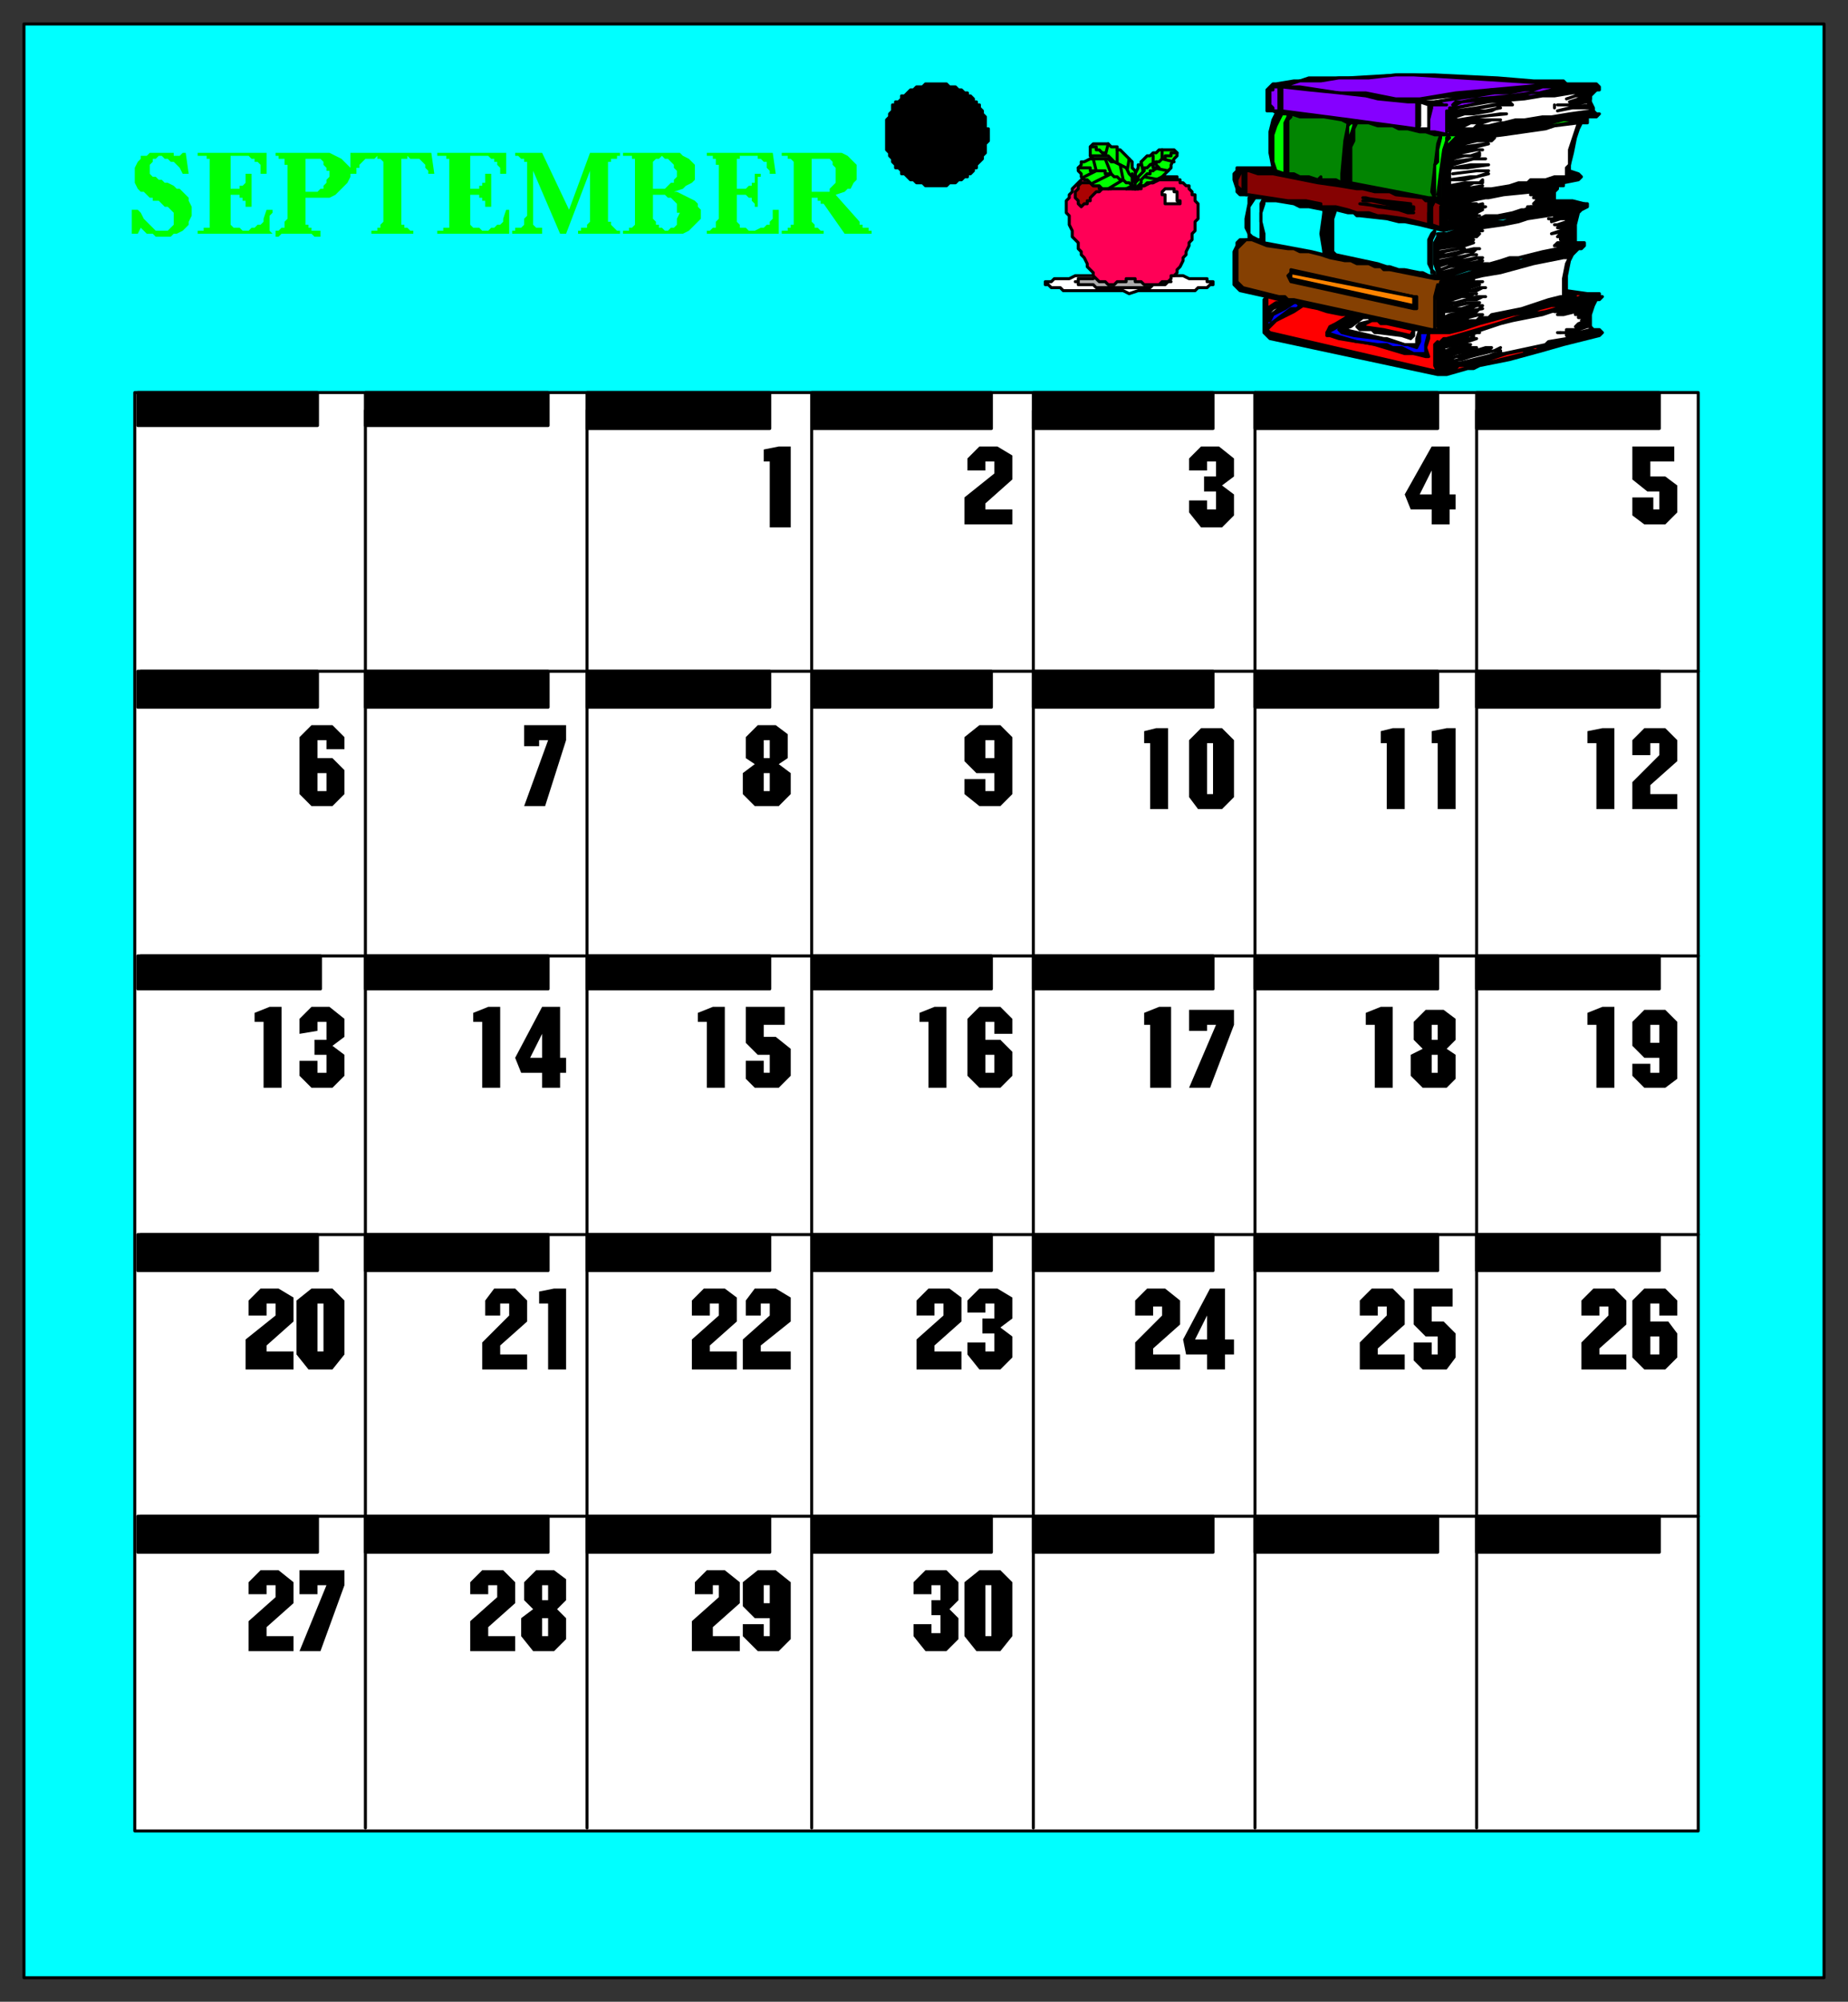
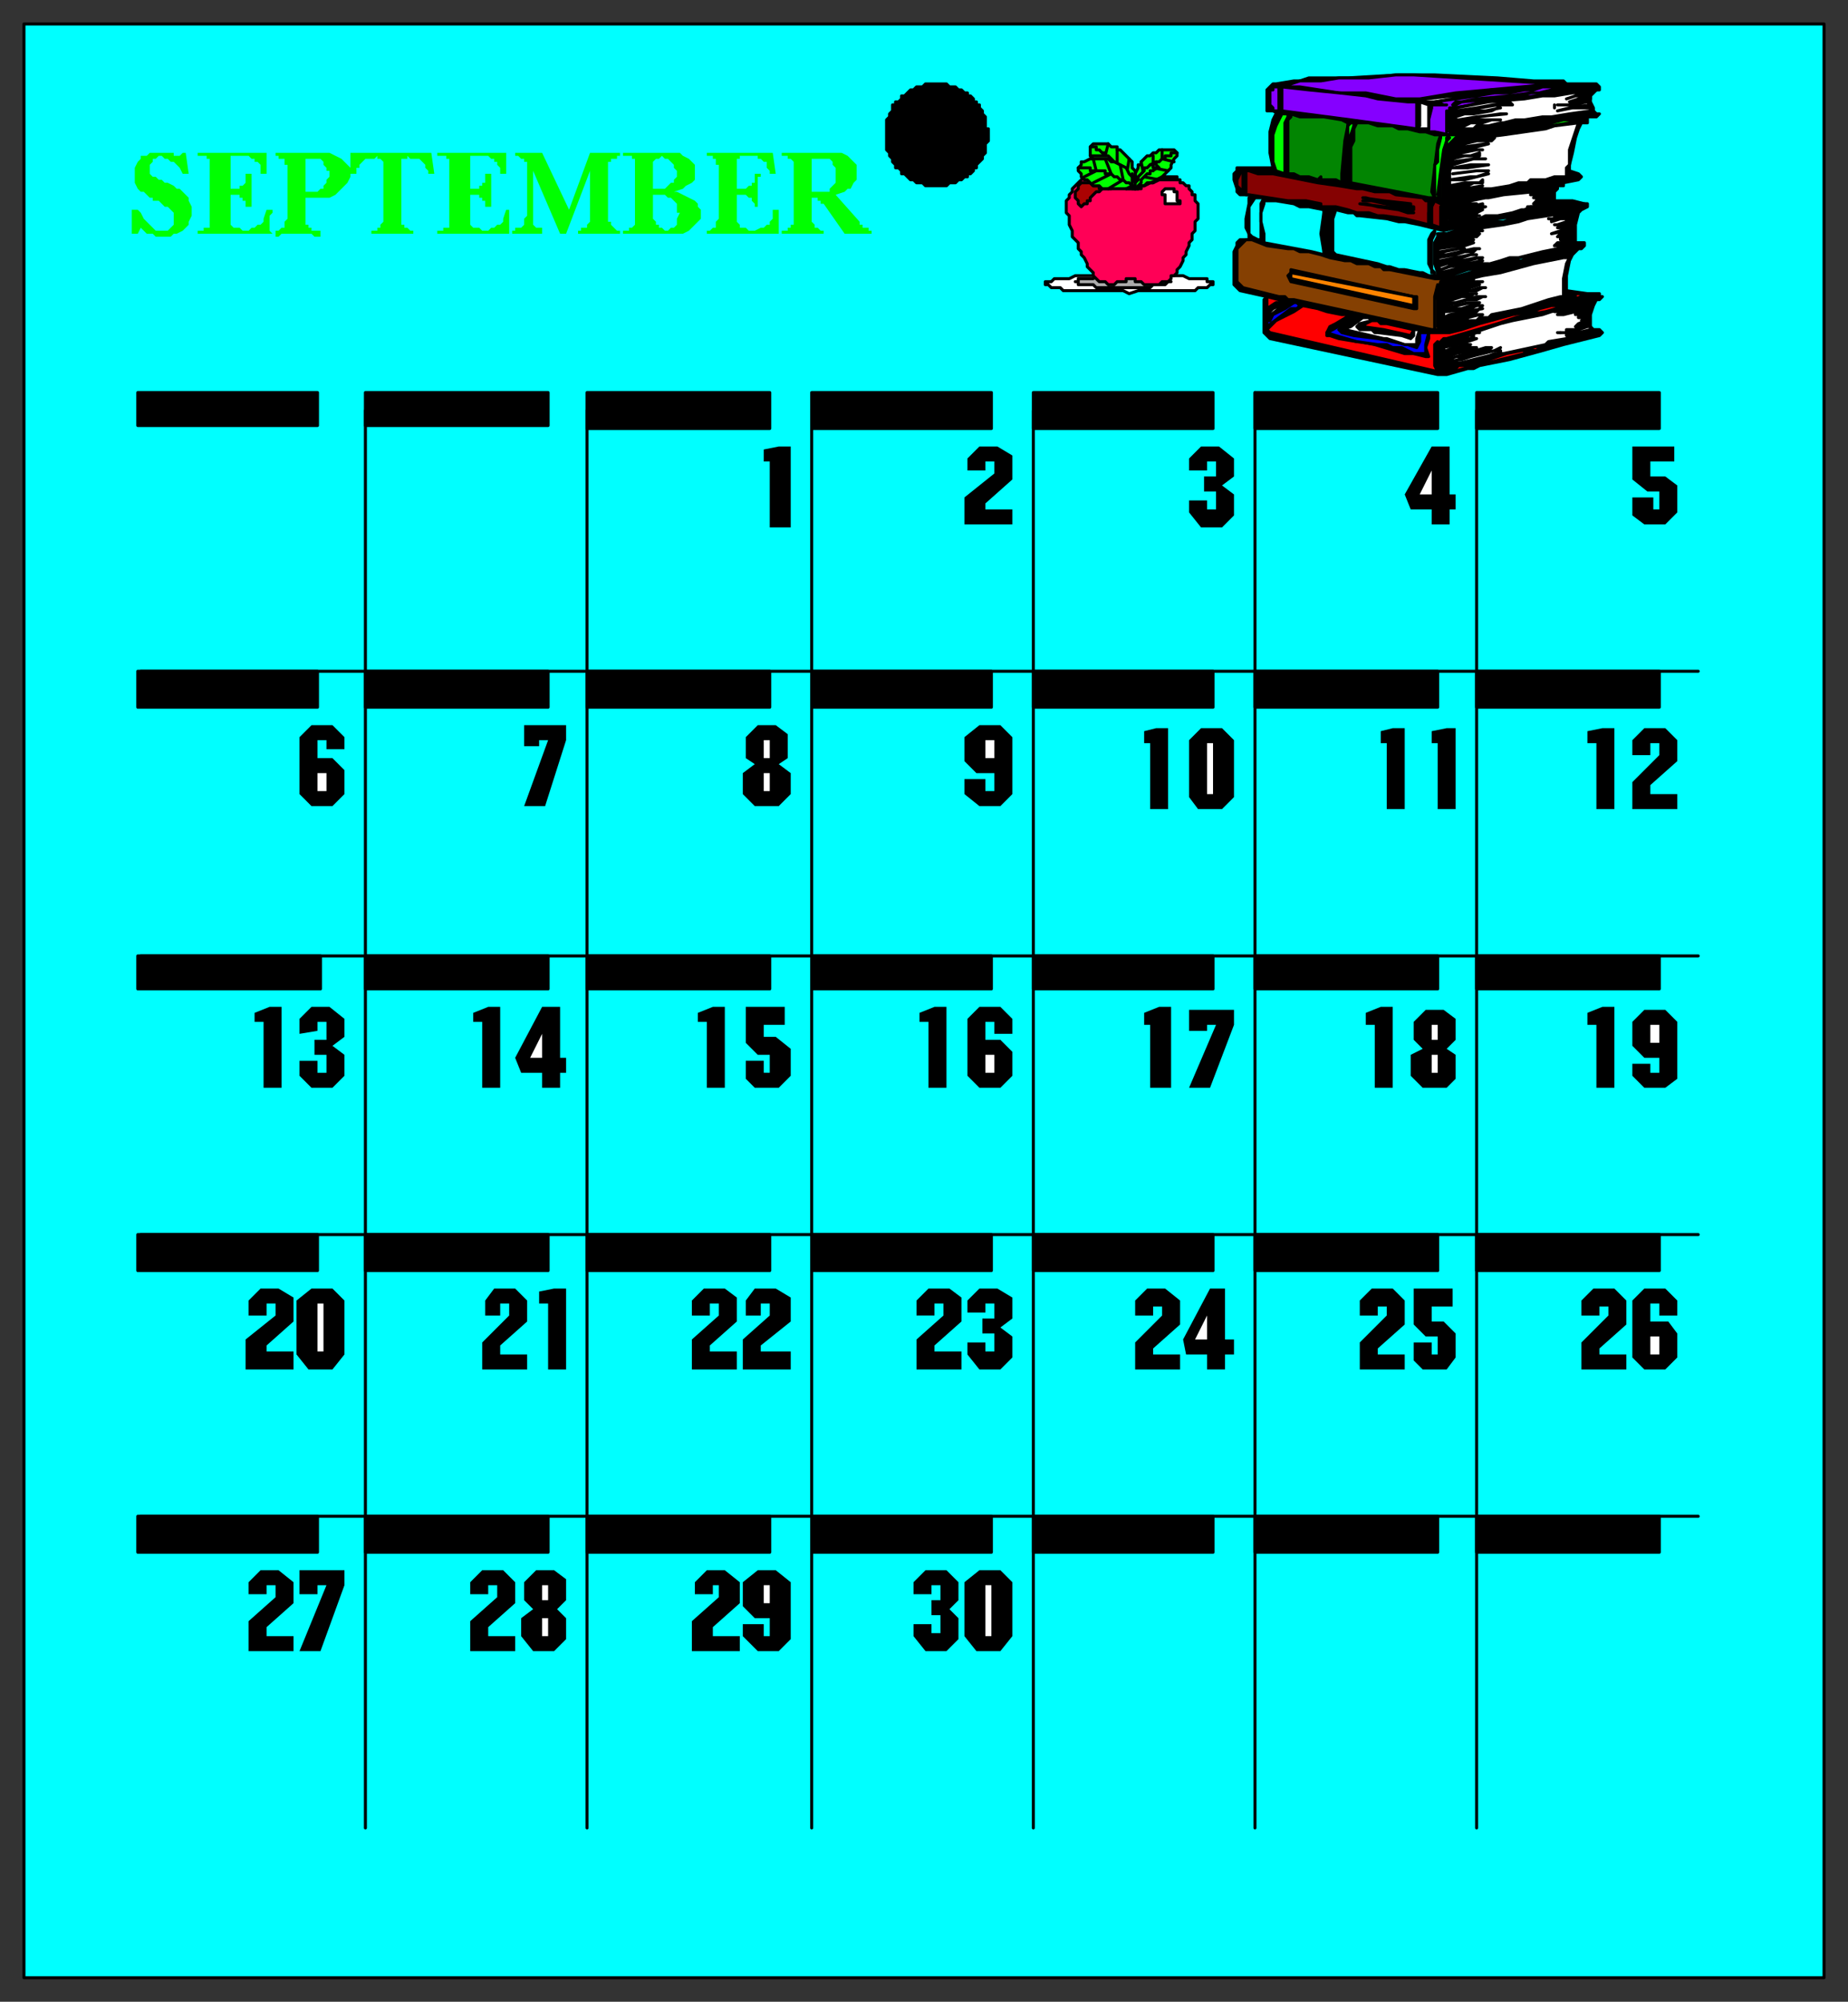
<svg xmlns="http://www.w3.org/2000/svg" fill-rule="evenodd" height="668" preserveAspectRatio="none" stroke-linecap="round" width="617">
  <rect width="100%" height="100%" fill="#333333" stroke="none" />
  <style>.brush0{fill:#fff}.pen0{stroke:#000;stroke-width:1;stroke-linejoin:round}.brush1{fill:#0ff}.brush2{fill:#000}.pen1,.pen2{stroke:none}.brush3{fill:#8500ff}.brush4{fill:#0f0}.brush5{fill:#028502}.brush6{fill:#850202}.brush10{fill:red}.brush11{fill:#00f}.brush14{fill:#ab0202}</style>
  <path class="pen0 brush1" d="M8 660h601V8H8v652z" />
  <path class="pen0 brush2" d="M330 45h0v-2h-1v-4l-1-1h0v-1l-1-1v-1h-1v-1h-1v-1l-1-1h-1v-1h-1l-1-1h-1 0l-1-1h-1 0-1l-1-1h-3 0-4l-1 1h0-2l-1 1h0-1l-1 1h0l-1 1h-1v1l-1 1h-1v1h-1v2l-1 1h0v1l-1 1v3h0v5h0v2l1 1v1h0l1 1v1h0l1 1v1h1l1 1v1h1l1 1h0l1 1h1l1 1h2l1 1h7l1-1h2l1-1h1l1-1h1v-1h1l1-1v-1h1v-1l1-1h0l1-1v-1h0l1-1v-3h0l1-1v-2h0z" />
-   <path class="pen0 brush0" d="M45 611h522V131H45v480z" />
  <path class="pen0" fill="none" d="M122 610V137m74 473V137m75 473V137m74 473V137m74 473V131m74 479V137m74 87H47m520 95H47m520 93H47m520 94H47" />
  <path class="pen0 brush2" d="M46 142h60v-11H46v11zm76 0h61v-11h-61v11zm74 1h61v-12h-61v12zm75 0h60v-12h-60v12zm74 0h60v-12h-60v12zm74 0h61v-12h-61v12zm74 0h61v-12h-61v12zM46 236h60v-12H46v12zm76 0h61v-12h-61v12zm74 0h61v-12h-61v12zm75 0h60v-12h-60v12zm74 0h60v-12h-60v12zm74 0h61v-12h-61v12zm74 0h61v-12h-61v12zM46 330h61v-11H46v11zm76 0h61v-11h-61v11zm74 0h61v-11h-61v11zm75 0h60v-11h-60v11zm74 0h60v-11h-60v11zm74 0h61v-11h-61v11zm74 0h61v-11h-61v11zM46 424h60v-12H46v12zm76 0h61v-12h-61v12zm74 0h61v-12h-61v12zm75 0h60v-12h-60v12zm74 0h60v-12h-60v12zm74 0h61v-12h-61v12zm74 0h61v-12h-61v12zM46 518h60v-12H46v12zm76 0h61v-12h-61v12zm74 0h61v-12h-61v12zm75 0h60v-12h-60v12zm74 0h60v-12h-60v12zm74 0h61v-12h-61v12zm74 0h61v-12h-61v12z" />
  <path class="pen1 brush2" d="M480 446h-4l-4-4v-12h13v6h-7v5h4l4 4v8l-3 4h-8l-3-3v-6h6v4h2v-6zm-17-10h-3v3h-6v-5l4-4h7l4 4v8l-9 8v2h9v5h-15v-9l9-9v-3zm20-86 3 2v8l-3 3h-8l-4-4v-7l4-2-3-3v-6l4-4h6l4 3v7l-3 3zm-24-8h-3v-4l5-2h4v27h-6v-21zm21-94h-2v-4l5-1h3v27h-6v-22zm-17 0h-2v-4l4-1h4v27h-6v-22zm15-78h-7l-2-5 9-16h6v16h2v5h-2v5h-6v-5z" />
  <path class="pen2 brush0" d="m478 157-4 8h4v-8zm2 185h-2v5h2v-5zm0 10h-2v6h2v-6z" />
  <path class="pen1 brush2" d="M109 529h-3v3h-6v-8h15v5l-8 22h-7l9-22zm-17 0h-3v3h-6v-4l4-4h6l5 4v7l-9 8v3h9v5H83v-10l9-8v-4zm12-99h7l4 4v18l-4 5h-8l-4-5v-18l5-4zm-12 5h-3v4h-6v-5l4-4h6l5 3v8l-9 8v2h9v6H82v-10l10-8v-4zm17-94h-3v3l-6 1v-5l4-4h6l5 4v6l-4 3 4 3v7l-4 4h-7l-4-4v-5h6v4h3v-6h-4v-5h4v-6zm-21 0h-3v-3l5-2h4v27h-6v-22zm21-94h-3v6h5l4 4v8l-4 4h-7l-4-4v-19l4-4h7l4 4v4h-6v-3z" />
  <path class="pen2 brush0" d="M109 258h-3v6h3v-6zm-3 177v16h2v-16h-2z" />
  <path class="pen1 brush2" d="M327 524h7l4 4v18l-4 5h-8l-4-5v-18l5-4zm-13 5h-3v3h-6v-4l4-4h7l4 4v6l-3 3 3 3v7l-4 4h-7l-4-5v-4h6v3h3v-6h-3v-5h3v-5zm18-94h-3v3h-6v-4l4-4h6l5 3v7l-4 3 4 3v7l-4 4h-7l-4-5v-4h6v3h3v-6h-4v-5h4v-5zm-17 0h-3v4h-6v-5l4-4h7l4 3v8l-9 8v2h9v6h-15v-10l9-8v-4zm17-94h-3v6h5l4 4v8l-4 4h-7l-4-4v-19l4-4h7l4 4v5h-6v-4zm-22 0h-3v-3l5-2h4v27h-6v-22zm22-83h-6l-4-4v-8l5-4h7l4 4v19l-4 4h-7l-5-4v-5h7v4h3v-6zm0-104h-3v3h-6v-4l4-4h6l5 3v8l-9 8v2h9v5h-16v-9l10-8v-4z" />
  <path class="pen2 brush0" d="M332 247h-3v6h3v-6zm0 105h-3v6h3v-6zm-3 177v17h2v-17h-2z" />
  <path class="pen1 brush2" d="M257 540h-5l-4-4v-8l5-4h6l5 4v19l-4 4h-7l-5-5v-4h7v4h2v-6zm-17-11h-2v3h-6v-4l4-4h6l5 4v7l-9 8v3h9v5h-16v-10l9-8v-4zm17-94h-3v4h-5v-5l3-4h7l5 3v8l-10 8v2h10v6h-16v-10l9-8v-4zm-17 0h-3v4h-6v-5l4-4h7l4 3v8l-9 8v2h9v6h-15v-10l9-8v-4zm17-83h-4l-4-4v-12h13v6h-7v4h4l5 4v9l-4 4h-8l-3-3v-6h6v4h2v-6zm-21-11h-3v-3l5-2h4v27h-6v-22zm24-86 4 3v7l-4 4h-8l-4-4v-7l4-3-3-2v-7l4-4h6l4 3v8l-3 2zm-3-101h-2v-4l5-1h4v27h-7v-22z" />
  <path class="pen2 brush0" d="M257 258h-2v6h2v-6zm0-11h-2v6h2v-6zm0 282h-2v6h2v-6z" />
  <path class="pen1 brush2" d="m186 537 3 3v7l-4 4h-7l-4-5v-6l4-3-3-3v-6l4-4h6l4 3v7l-3 3zm-20-8h-3v3h-6v-4l4-4h7l4 4v7l-9 8v3h9v5h-15v-10l9-8v-4zm17-94h-3v-4l5-1h4v27h-6v-22zm-13 0h-3v4h-5v-5l3-4h7l4 4v7l-9 8v3h9v5h-15v-9l9-9v-4zm11-77h-7l-2-5 9-17h6v17h2v5h-2v5h-6v-5zm-20-17h-3v-3l5-2h4v27h-6v-22zm22-94h-3v2h-5v-7h14v5l-7 22h-7l8-22z" />
  <path class="pen2 brush0" d="m181 345-4 8h4v-8zm2 195h-2v6h2v-6zm0-11h-2v5h2v-5z" />
  <path class="pen1 brush2" d="M554 353h-5l-4-4v-8l4-4h7l4 4v19l-4 3h-7l-4-4v-4h6v3h3v-5zm-21-11h-3v-4l5-2h4v27h-6v-21zm21-94h-3v4h-6v-5l4-4h7l4 4v7l-9 8v3h9v5h-15v-9l9-9v-4zm-21 0h-3v-4l5-1h4v27h-6v-22zm21-84h-4l-5-4v-11h14v5h-8v5h5l4 3v9l-4 4h-7l-4-3v-6h7v4h2v-6z" />
  <path class="pen2 brush0" d="M554 342h-3v6h3v-6z" />
  <path class="pen1 brush2" d="M554 435h-3v6h6l3 4v8l-4 4h-7l-4-4v-19l4-4h7l4 4v5h-6v-4zm-17 1h-3v3h-6v-5l4-4h7l4 4v8l-9 8v2h9v5h-15v-9l9-9v-3z" />
  <path class="pen2 brush0" d="M554 446h-3v6h3v-6z" />
  <path class="pen1 brush2" d="M403 452h-7l-1-5 9-17h5v17h3v5h-3v5h-6v-5zm-15-16h-3v3h-6v-5l4-4h6l5 4v8l-9 8v2h9v5h-15v-9l9-9v-3zm18-94h-3v2h-6v-7h15v5l-8 21h-7l9-21zm-22 0h-2v-4l5-2h4v27h-7v-21zm17-99h7l4 4v19l-4 4h-8l-3-4v-19l4-4zm-17 5h-2v-4l4-1h4v27h-6v-22zm22-94h-3v3h-6v-4l4-4h6l5 4v6l-4 3 4 3v7l-4 4h-7l-4-5v-4h6v3h3v-6h-4v-5h4v-5z" />
  <path class="pen2 brush0" d="M403 248v17h2v-17h-2zm0 191-4 8h4v-8z" />
  <path class="pen0 brush2" d="M467 25h12l21 1 12 1h10l1 1h10l1 1v1h-1l-1 1-1 1v2l1 2v1h0l1 1h1l-1 1h-3 0v1h0v1h-2l-1 2-1 3-1 5-1 4v2l3 1h0l1 1-1 1-5 1h0v1h-2v1l-1 1v3h6l4 1h1v1l-2 1h0l-1 1-1 4v5h0v1h3v1l-1 1h-1l-1 1h0l-1 1h0l-1 2-1 5v5h0l7 1h4v1h1l-1 1h-1l-1 2-1 3v4l1 1h2l1 1h0l-1 1-8 2-4 1-7 2-11 3-10 2-2 1h-2l-7 2h-3l-56-12-1-1-1-1v-11l1-1-9-2-1-1-1-1V84l1-2v-1l1-1h3v-2l-1-2v-3l1-5v-2h2l-1-1h-4l-1-1v-1l-1-3v-2l1-1v-1h12l-1-5v-7l1-4 1-2h1l-2-1h-2v-7l1-1 1-1h1l6-1h2l3-1h13l17-1z" />
  <path class="pen0 brush3" d="M469 25h3l47 3-33 3-12 2h0-8l-5-1-5-1h-9l-13-2h-6l6-2h7l6-1h10l9-1h3z" />
  <path class="pen0 brush3" d="M428 29h-1 0v8h0-2v-1l-1-1v-5h1v-1h4-1z" />
  <path class="pen0 brush3" d="m437 30 10 1 9 1 4 1 10 1h3v9l-22-3-23-3v-7h0v-1l9 1z" />
  <path class="pen0 brush0" d="M522 28h1l-10 1-5 1h-5l-8 1-10 2-6 1h-4 0l1-1 9-1 13-2h6l8-1 9-1h1z" />
  <path class="pen0 brush3" d="M529 29h1-4 0l-8 1-4 1h-3l-7 1-11 1-5 1h-2l-1 1h1l2-1 11-1 9-1 3-1h8l9-1h5v-1 1h-1l-11 1-8 1-9 1h-3l-6 1-4 1-5 1h-2v2l-1 3 1 2v1h1l1 1 12-2 2-1h2l5-1h8l3-1 4-1 11-1h0l-6 1h-3l-10 2h-4l-12 2-11 2h-3 0l-5-1h-2v-4l1-4v-1h5-1l-2-1h-1l7-1 7-1 6-1h5l5-1h3l3-1h14z" />
  <path class="pen0 brush0" d="M477 41v2h-4l1-1v-8l3 1v6zm54-10h0-2l-3 1-3 1 3-1h5v1h-4 0l-3 1h3l3-1h0v1h-5v1h-5 5l5-1h0l1 1-7 1-4 1h0l5-1h6v1l-7 1-6 1h-3l-6 1h-3l-4 1h-1l-4 1h-4l-1 1h-7 1v-1h3l2-1h4l3-1h3-8l-7 1h0v-1h1l7-1 7-1h2l-10 1-6 1h-1 0v-1l3-1h3l6-1 2-1h1l-5 1h-6l-4 1h0v-1l8-1 6-1h5l-1-1-11 2-7 1h0v-1l11-2 12-1 6-1h4l6-1h6z" />
  <path class="pen0 brush4" d="m430 39-1 2v17h0l-3-1h0l-1-3v-9l1-3 1-2 1-2h2v1z" />
  <path class="pen0 brush5" d="M435 39h7l6 1 2 1v1l-1 5-1 11v2l1 1h-1l-2-1h-5 0v-1l-1 1-3-1h-3l-2-1h-2V40l1-1v-1l3 1h1z" />
  <path class="pen0 brush2" d="M483 39v4h0v1h0v-7h1l-1 2z" />
  <path class="pen0 brush0" d="M485 41v2h0v-6l1 3-1 1z" />
  <path class="pen0 brush2" d="M519 36v-1h0v1h0z" />
  <path class="pen0 brush4" d="M452 41v1l-1 3-1 7v9h1-2v-6l1-6v-4h0v-3l1-1h1z" />
  <path class="pen0 brush5" d="M460 42h5l2 1h3l4 1h2l3 1h2l-1 3-1 8-1 8 1 2h-2l-26-5V49l1-2v-4l1-2h4l3 1z" />
  <path class="pen0 brush4" d="M528 40h0l-4 1-6 1h-6l-4 1-5 1h-4l-3 1h-5l-4 1h-1l-1 1-1 1-1 3-1 4v10h0v1h4l9-2 8-1 4-1 3-1h4l5-1h1l4-1h2l-2 1-6 1-7 1h-3l-6 1-10 2-5 1-3 1h-2 0l-1-1v-6l1-8 1-2v-3l1-1h0-1v1l-1 3-1 7-1 8 1 1h0-2V55l1-1v-4l1-4h0v-1h11l13-2 4-1h2l7-1 4-1h6z" />
  <path class="pen0 brush0" d="m526 44-2 6v5l-1 1v2h1-1v1h-4l-3 1h-5l-1 1h-3l-3 1-6 1h-5l-6 2h-4 0v1-1h0l4-1h1l5-1h1l1-1h0l-6 1-6 1 1-1 6-1 2-1h3v-1l-1 1h-5l-5 1h0v-5l1-2v-1 1l7-2h4-4l-7 1h0v-1l4-1h5v-1l-3 1h-6 0v-1h3l5-1h2-7l-3 1v-1l8-1 4-1h0-1l-7 1h-4 0l8-2h5l1-1h0-2l-4 1h-1l-7 1h2v-1h3l2-1h2l8-1 14-2 3-1 8-1h0l-1 3z" />
  <path class="pen0 brush0" d="m484 57-1 3v4-10l1-4v7z" />
  <path class="pen0 brush6" d="M415 57h0v7h0l-1-1-1-1v-2l1-2v-1h2-1zm10 0v1l-8-1h8z" />
  <path class="pen0 brush6" d="M420 58h5l15 3 7 1 6 1h2l4 1h5l2 1 9 1 1 1h1v8l-8-2-7-1h-2l-3-1h0-4l-3-1-4-1h-5v-1l-5-1h-6l-13-2h0-1v-8h1l3 1z" />
  <path class="pen0 brush2" d="m497 55-7 1h-5 0l6-1h6zm-4 2-8 1h0l8-1h4-4zm-4 3h-5 0l7-1h2l3-1h1l-8 2z" />
  <path class="pen0 brush1" d="M421 66h1l-1 2v12h1-2l-2-1-1-1v-9h0l2-3h2z" />
  <path class="pen0 brush1" d="M426 67h0l6 1 2 1h3l5 1h0v1l-1 7 1 6v1l-4-1-16-3v-3l-1-4v-3l1-3v-1h4z" />
  <path class="pen0 brush2" d="M471 68h0v1h-1l-10-2-4-1h-1 0l7 1 9 1z" />
  <path class="pen0 brush6" d="M520 62h-2l-16 2-6 2-12 2h-1 0l-1 2v5h7l8-2 6-1 4-1 5-1 6-1h3-4l-3 1h-2l-3 1h-4l-1 1h-2 0-1l-6 1-8 2h-5 0v1h0l-1-2h1l-1-2 1-1v-2h0v-1h0l-1 1v7l-3-1v-6l1-2h0l2 1 3-1 13-2 2-1h4l8-2h4l3-1h2v1z" />
  <path class="pen0 brush2" d="M467 69h5v1l-3-1-11-2h-3 3l9 2z" />
  <path class="pen0 brush0" d="M519 63h-3l-4 1h-2 0l7-1h2l-1 1h0-4l-3 1h1l6-1v1h-5l-1 1h1l3-1h2v1h-5v1h0l4-1h0l1 1h-5l-1 1h1l4-1v1h-2l-3 1h-1 0-1 1l-2 1h-1 0l-3 1-5 1h-4l-2 1h-4l-4 1h0-1l-2 1v-2h6l4-1h0v-1l-6 1-4 1v-1 1l3-1 5-1h2l2-1h0-4l-8 2v-1 1l1-1h2l6-1 4-1h0-3l-6 1-3 1h-1 0l6-1 4-1h2v-1h0l-4 1-8 1h0l7-1 2-1h1-3l-6 1h-1 2l6-2 5-1h1l5-1h0l10-1 2-1h5z" />
  <path class="pen0 brush2" d="M472 71h0-2l-3-1-7-1-4-1h-2 0l16 2 2 1z" />
  <path class="pen0 brush0" d="M478 67v2l-1 3v2l1 1h-1v-4l1-4h0z" />
  <path class="pen0" d="M442 71v13l1 1h0-1 0V70h1l-1 1zm2-1h0v1l-1 1v12l1 1h0-1V70h1zm0 2v8l1 4v1h0l-1-1V71l1-1h0l-1 2z" style="fill:#c2c2ff" />
  <path class="pen0 brush1" d="M450 71h2l1 1h1l9 1 4 1h2l5 1 4 1 4 1 4-1 9-2 5-1 8-1 7-1 6-2h1l-1-1h0-2 7l-4 1h5l2-1v1h0-4l-2 1h-2l-3 1-4 1-8 1h-1l-3 1h-4l-8 2h-1l-6 2h-3v1l-1 2v7l1 3v1h4l6-2 11-2h1l5-2 12-2 9-2h0l-7 2h-2l-2 1h-3 0-1l-5 2h-1 0-2l-2 1h0l-3 1-6 1-10 3h-3l-2-1h0-2l-2-1h-1l-5-1h-2l-3-1h-1l-3-1-14-3-1-1V73l1-3h0l4 1h0z" />
  <path class="pen0 brush0" d="m517 68-2 1 2-1h1-1zm-4 1h2-2zm-1 0h1-1zm-1 0h1-1z" />
  <path class="pen0 brush2" d="m493 72-10 2h0l8-2h3-1z" />
  <path class="pen0 brush0" d="m526 71-5 1h-2v1h-2 3l6-1h0-3l-1 1h0-4v1l3-1h5-3v1l-3 1h-1 3l3-1h1l-3 1-2 1h-1 3l2-1v1h0-2 0v1l-5 1h0l3-1h1l3-1v1l-4 1-1 1h1l3-1h1v1h-4v1h2l2-1v1h-2v1h-3l-1 1h2l4-1v1l-10 2-8 2h-1 0-2 0l-3 1-7 2-8 1v1h-4 2l3-1 4-1h3v-1h3-4l-3 1h-1 0l-8 2h0v-1h0l3-1 8-1h0l2-1h1l-5 1h-4l-5 2-1-1 3-1 7-1 4-1h1-2l-5 1-8 1h0v-1h4l4-1 3-1h2-1 0-1l-10 2h-1v-1l6-1 3-1h3v-1 1l1-1h1-2l-9 2h-3 1l1-1 5-1h2-2l-6 1h-1v-1l5-1h4l3-1h0-2 0l-3 1-7 1v-1l9-1 3-1h0-5l-3 1h-3 0l2-1h4l2-1h4l1-1h0-2l-5 1-6 1h0l7-2 6-1h1-3l-8 2h-3 2l6-2 6-1 7-1 5-1 3-1 13-2 3-1v1h0z" />
  <path class="pen0" style="fill:#854002" d="m423 82 7 1h2l2 1h3l4 1 3 1h0l5 1h2l2 1h4l2 1h2l1 1h2l15 3h6l6-1 3-1 5-1 5-1 3-1h0l8-2h2l3-1h2l3-1h0l-1 1h-2l-5 1-3 1-11 2-9 3-9 1-2 1h-2 0l-1 4v11l1 1h2l1-1h3l7-2 4-1 5-2h1l8-2h2v-1h4l6-2h1-1l-1 1h-2l-3 1-4 1h-2v1h0l-4 1-4 1h-2l-4 1-5 2-11 2h-4l-46-10h-2l-1-1h-2l-4-1-8-2-1-1-1-1V83l1-1 1-1 1-1h2l5 2z" />
  <path class="pen0 brush2" d="M479 77v1h0l-1 2v10l1 1h0v1-1h-1v-1l-1-2v-8l1-2 1-1h0zm40 5h0zm-47 17h1v4h-1l-41-9h0l-1-2 1-1v-1l41 9z" />
  <path class="pen0" style="fill:#ff8300" d="M472 99v3l-41-9v-2l41 8z" />
  <path class="pen0 brush0" d="m523 88-1 5v6h0-1l-4 1-9 3-10 2h0l-1 1h-1 0-2l-1 1h-2l-9 2h-1 2l7-2h0v-1h0l-5 1-1 1h-3 0l2-1h3l4-1 4-1h1-2 0-2l-3 1h-1l-5 1v-1h2l8-2h1l1-1h1l-11 2-2 1v-2h1l8-1 2-1h2-4l-3 1h-3l-3 1v-1h3l1-1 4-1h4-3l-9 2v-2l6-2h3l1-1h1-2l-6 1-3 1v-2h2l7-2 3-1h0-3l-9 2h2l5-2 6-1h0-2l-10 2h-1 1l4-1h1v-1h4v-1l-2 1-8 2h0v-1l4-1h3l2-1 4-1 6-1 11-3 10-2h2l-1 2z" />
  <path class="pen0 brush2" d="m480 97-1 3h0v10h0V99l1-4h0v2z" />
  <path class="pen0 brush10" d="m428 100-1 1h-1l-3 2v-4l4 1h1z" />
  <path class="pen0 brush0" d="m431 101-4 2-4 3v-1l2-2 4-2h2z" />
  <path class="pen0 brush2" d="m494 96-6 2-4 1h-2 0l8-2h3l2-1h1-2z" />
  <path class="pen0 brush11" d="M434 102h0l-1 1h-2l-4 3-4 3v-2h1l1-2 4-2 3-2h1l1 1z" />
  <path class="pen0 brush0" d="M481 106h0v-7l1 3-1 4z" />
  <path class="pen0 brush10" d="m443 104 5 1h3l-5 3-2 1-1 2h0v1h1l3 1 6 1h1l5 1 10 3h3l4 1h1l-1-3 1-3v-2h7l4-1 6-2 11-3 6-1h1l2-1 4-1h3l11-3h2-2l-1 1-8 2-7 2-6 1-4 1-6 2-17 5h-1l-1 1v9h1l1 1 1-1h2l1-1h4l6-2h0l6-2 5-1 7-2 5-1 6-1 5-2h3l-2 1h-2l-2 1-4 1-5 1h-2l-3 1-1 1h-4v1l-8 2-8 2-8 2h-4l-1-1v-9h0l-1 1v7l1 2-56-13h0l-1-1h0l3-3 6-3 3-2 5 1 3 1z" />
  <path class="pen0 brush2" d="m495 99-2 1h-3l-7 2h-1 0l1-1h3l7-2h3-1z" />
  <path class="pen0 brush10" d="M531 99h-3l-3 1h1v-1h0v-1h-3 4l4 1z" />
  <path class="pen0 brush11" d="m450 108-3 2h0l1 1 4 1 8 1 10 2 3 1h0l1-2v-3h3l-1 4v3h0-4l-2-1-2-1h-3l-2-1h-3l-7-1-7-2-3-1 2-1 5-3 2-1h2l-4 2z" />
  <path class="pen0 brush0" d="M531 101h0-1l-6 2h-2l-2 1h-1 2l4-1h3l3-1h0v1l-1-1-6 2h-2l-1 1h-1 2l4-1 5-1h0l-1 1h-4v1h0l4-1v1h-3v1h3v-1 1h0l-2 1h2l-3 1-1 1h1l3-1v1l-4 1h-3v1h0-2 3l2-1h1l3-1h1v1l-4 1h-4 0v1h1l6-1 1-1v1h-2l-2 1-4 1-6 1-1 1-14 3h-2 0l-2 1h-1l-12 3-2 1-1-1h2l10-2 5-2h2v-1l-1 1-12 3h-2 0l-4 1v-2h0l2-1 2-1 5-1h2v-1h-1v1h-5l-5 2v-1h4v-1l5-1h1-3l-7 2h0l9-3h0-2 0-1l-1 1h-2l-2 1h-1 0v-2h1l4-1 5-1v-1h0l-1 1-7 1-2 1v-1h1l4-1h1l5-2h1-1l-4 1-7 2 2-1h1l2-1h0l5-1 3-1h0l3-1 3-1 4-1 5-1 5-1 3-1 5-1 4-2h4zm-74 5 1 1h0l-4 1-1 1h0l1 1h4l1 1h1l8 1 3 1h0l1-1v-2h2l-1 3v2h0-4l-6-2h-1 0l-13-3h-1 0l3-1 4-3h2z" />
  <path class="pen0 brush10" d="M461 108h2l9 2-1 2h0l-9-2-7-1 1-1 2-1h2l1 1z" />
  <path class="pen0 brush2" d="m493 113-6 2h-1l-4 1h0l10-3h1zm27-2h1-1zm-23 6-9 2h0-2l-4 2v-1h1l13-4h2l-1 1zm2 0-8 2-3 1h-1l-5 2v-1h1l16-4h1l1-1h0l-2 1z" />
  <path class="pen0 brush0" d="M349 94h2l1-1h5l2-1h36l2 1h6v1h2v1h0-1l-1 1h0-3l-1 1h-19l-3 1-2-1h-20l-1-1h-3l-1-1h-1 0v-1z" />
  <path class="pen0" style="fill:#ababab" d="M375 92h9l1 1h5v1h1-1 0l-1 1h0-4l-1 1h-18l-1-1h-5v-1h0-1 1v-1h5l1-1h9z" />
  <path class="pen0" style="fill:#ff0056" d="m366 93 1 1h2l1 1h2l1-1h3v-1h3v1h2l1 1h5l1-1h2l1-1v-1h1l1-1v-1l1-1 1-2v-1l1-1v-1l1-2v-1l1-1v-2l1-1v-3l1-1v-5l-1-1v-2h-1v-1l-1-1v-1h-1l-1-1h-1v-1h-1l-1-1h-4 0-1l-2 1h-3l-1 1h-5l-2-1h-2l-1-1h-3l-1-1h-2l-2 1h0-1l-1 1-1 1-1 1-1 1v1l-1 1h0v1l-1 1v4h0l1 1v3l1 2v2l1 1 1 1v2l1 1v1l1 1 1 2v1l1 1 1 1v1l1 1h0z" />
  <path class="pen0 brush0" d="M393 68h1v-1h0-1v-1h0v-1h0v-1h-1 0v-1h-1 0-1 0-1 0l-1 1h0v1h1v1h0v1h0v1h4z" />
  <path class="pen0 brush14" d="M364 66v1h-1 0v1h-1 0l-1 1h0l-1-1h0v-1h0l-1-1v-2l1-1h0v-1l1-1h3l1 1h2v1h4-3l-1 1h0-1l-1 1-1 1h0z" />
  <path class="pen0 brush4" d="M379 63v-6h0l-1-1v-2l-1-1-1-1-1-1-1-1h-1v-1h-2l-1-1h-5 0l-1 1h0v3l1 1v1l2 2 1 1v1l1 1 3 2h2l1 1 3 1h1z" />
  <path class="pen0" fill="none" d="m379 63-1-1-1-2v-1l-1-1-1-1h0l-1-1h0l-1-1h0l-1-1h0l-1-1h0l-1-1h0-1 0v-1h-1 0l-1-1h0-1v-1h-2m12 10 1-6m-4 2v-5m-4 2 1-4m3 7h-6m2-3h-5" />
  <path class="pen0 brush4" d="M379 63v-5l1-2v-1h1v-1l1-1 1-1h1l1-1h1l1-1h5l1 1v1l-1 1-1 2v1l-1 1-1 1-1 1h0l-2 1-1 1h-1 0l-2 1h-2l-1 1z" />
  <path class="pen0" fill="none" d="m382 59-1-5m4 2v-4m3 1v-3m-6 9 5 1m-2-4 5 1m-2-4 4 1m-13 4 1 4h2m-6-3h-6m9-1-1 4h-3" />
  <path class="pen0 brush4" d="m380 63-1-2-1-2-1-1-1-2-2-1-2-1h0-1l-1-1h-6l-2 1h-1v1l-1 1h0v1h0l1 1v1l1 1h1l2 2h2l1 1h12z" />
  <path class="pen0" fill="none" d="m380 63-2-1-1-1h-1l-1-1h-1l-1-1h-1 0l-1-1h0-2v-1h0-1 0-1 0-1 0-1 0-1v-1h-2 0-2m15 4-1-5m-3 3-2-5m-3 4-1-4m10 7-5 3h0m1-5-6 3m1-4-4 2" />
  <path class="pen0 brush14" d="m382 62 2-1 3-1h6v-1h-1 0-4l-1 1-2 1h-2l-1 1zm-1 1h0v-1h0-1 0-2l-1 1h-1 5z" />
  <path class="pen0" fill="none" d="m379 63 1-2 1-1v-1h1v-1l1-1h1v-1h1v-1h1v-1h1l1-1h1v-1h2v-1h2" />
  <path class="pen0 brush4" d="m384 55 2-1v1l1 1-3 1v-2z" />
  <path class="pen0 brush4" d="M380 60v-1h0l1-1h0l1-1v-1h1l1-1h1v-1 2h1l-1 1h-1v1h-1l-1 1-1 1h0v1h0l-1 1v1h-1v-2h0l1-1z" />
  <path class="pen0" fill="none" d="M378 58v4l-2 1" />
  <path class="brush4" d="M265 57v-3l-1-1h-1v-1h-2v-1h20l2 1 1 1 1 1 1 1v5l-1 1-1 2h-1l-1 1-3 1 8 9v1h1v1h2v1h1v1h-9l-7-10h-1v-1h-1v-1h-2v8l1 1v1h1l1 1h1v1h-14v-1h2v-1h1v-1h1V57zm-25-2h-1v-2h-1v-1h-2v-1h22l1 7h-2v-1l-1-1v-2h-1l-1-1h-1v-1h-6v1h-1v10h3l1-1h1v-1h1v-3h2v1h-1v10h1-2v-1l-1-1v-1h-1l-1-1h-3v9l1 1v1h2l1 1h2l2-1h1l1-1h1v-1l1-1v-3h2v8h-24v-1h1l1-1h1v-2l1-1V55zm-28 0v-2h-1v-1h-3v-1h19l1 1 2 1 1 1 1 1v5l-1 1-2 1-1 1-3 1h1l2 1 2 1 2 1 1 1v1l1 1v3l-1 1-1 1-1 1-1 1-2 1h-20v-1h2v-1h1l1-1V55zm-36-1h-1v-1h-1l-1-1h-1v-1h9l9 19 7-19h10v1h-1v1h-2v1h-1v20h1v1l1 1 1 1h1v1h-14v-1h1v-1h2v-1l1-1V57l-8 21h-2l-9-21v18l1 1h2v2h-10v-1h1v-1h2l1-1v-2l1-1V54zm-26 1v-2h-1v-1h-3v-1h23v7h-2v-2l-1-1v-1h-1v-1h-1l-1-1h-6v11h3v-1h1v-1h1v-3h2v11h-2v-2h-1v-1h-1v-1h-3v10l1 1h2l1 1h2l1-1h1l1-1h1l1-1v-1l1-3h1v8h-24v-1h2v-1h2V55zm-22 0v-1l-1-1h-1v-1l-1 1h-3l-1 1-1 1v1h-1v2h-2v-7h27l1 7h-2v-1l-1-1v-1l-1-1-1-1h-3l-1-1v1h-2v22h1v1h1l1 1h1v1h-14v-1h2v-1h1v-1l1-1V55zm-32 1v-1h-1v-2h-2v-1h-1v-1h18l2 1 2 1 1 1 1 1 1 1v3l-1 2-1 1-1 1-1 1-1 1-2 1h-8v9h1v1h1v1h3v2h-2l-1-1H94l-1 1h-1v-2h1l1-1h1v-2l1-1V56zm-26-1v-2h-1v-1h-3v-1h23v7h-2v-3l-1-1h-1v-1h-1l-1-1h-6v11h3v-1h1l1-1v-3h2v11h-2v-2h-1v-1h-1v-1h-3v10l1 1h2l1 1h2l1-1h1l1-1h1l1-1v-1l1-3h2v1l-1 1v5l1 1H66v-1h2v-1h2V55zm-9-4h1l1 7h-2l-1-2-1-1-1-1h-1l-1-1h-1l-1-1h-1l-1 1h-1v1l-1 1v3l1 1h1l1 1h1l1 1h1l2 1 1 1h1l1 1 1 1 1 1v1l1 2v3l-1 2v1l-1 1-1 1-2 1h-1l-1 1h-5l-1-1h-2l-1-1-1-1-1 2h-2v-8h2l1 1 1 2 1 1 1 1 1 1 1 1h4l1-1 1-1v-4l-1-1-1-1h-1l-1-1-1-1h-2v-1h-1l-1-1-1-1h-1l-1-1-1-2v-5l1-2 1-1v-1h2l1-1h8v1h2l1-1z" style="stroke:none" />
  <path class="brush1" d="M274 53h-3v11h6v-1l1-1 1-1v-5l-1-1v-1l-1-1h-3zm-47 18h-1v-3l-1-1-1-1h-1l-1-1h-4v8l1 1v1h1v1h1l1 1h1l1-1h1l1-1v-2l1-2zm-6-19-1 1h-1l-1 1v9h4l1-1 1-1h1v-1l1-1v-2l-1-1v-1l-1-1-1-1h-1l-1-1zM105 64h1l1-1h1v-1l1-1v-1l1-1v-2h-1v-1l-1-1v-1l-1-1h-5v11h3z" style="stroke:none" />
</svg>